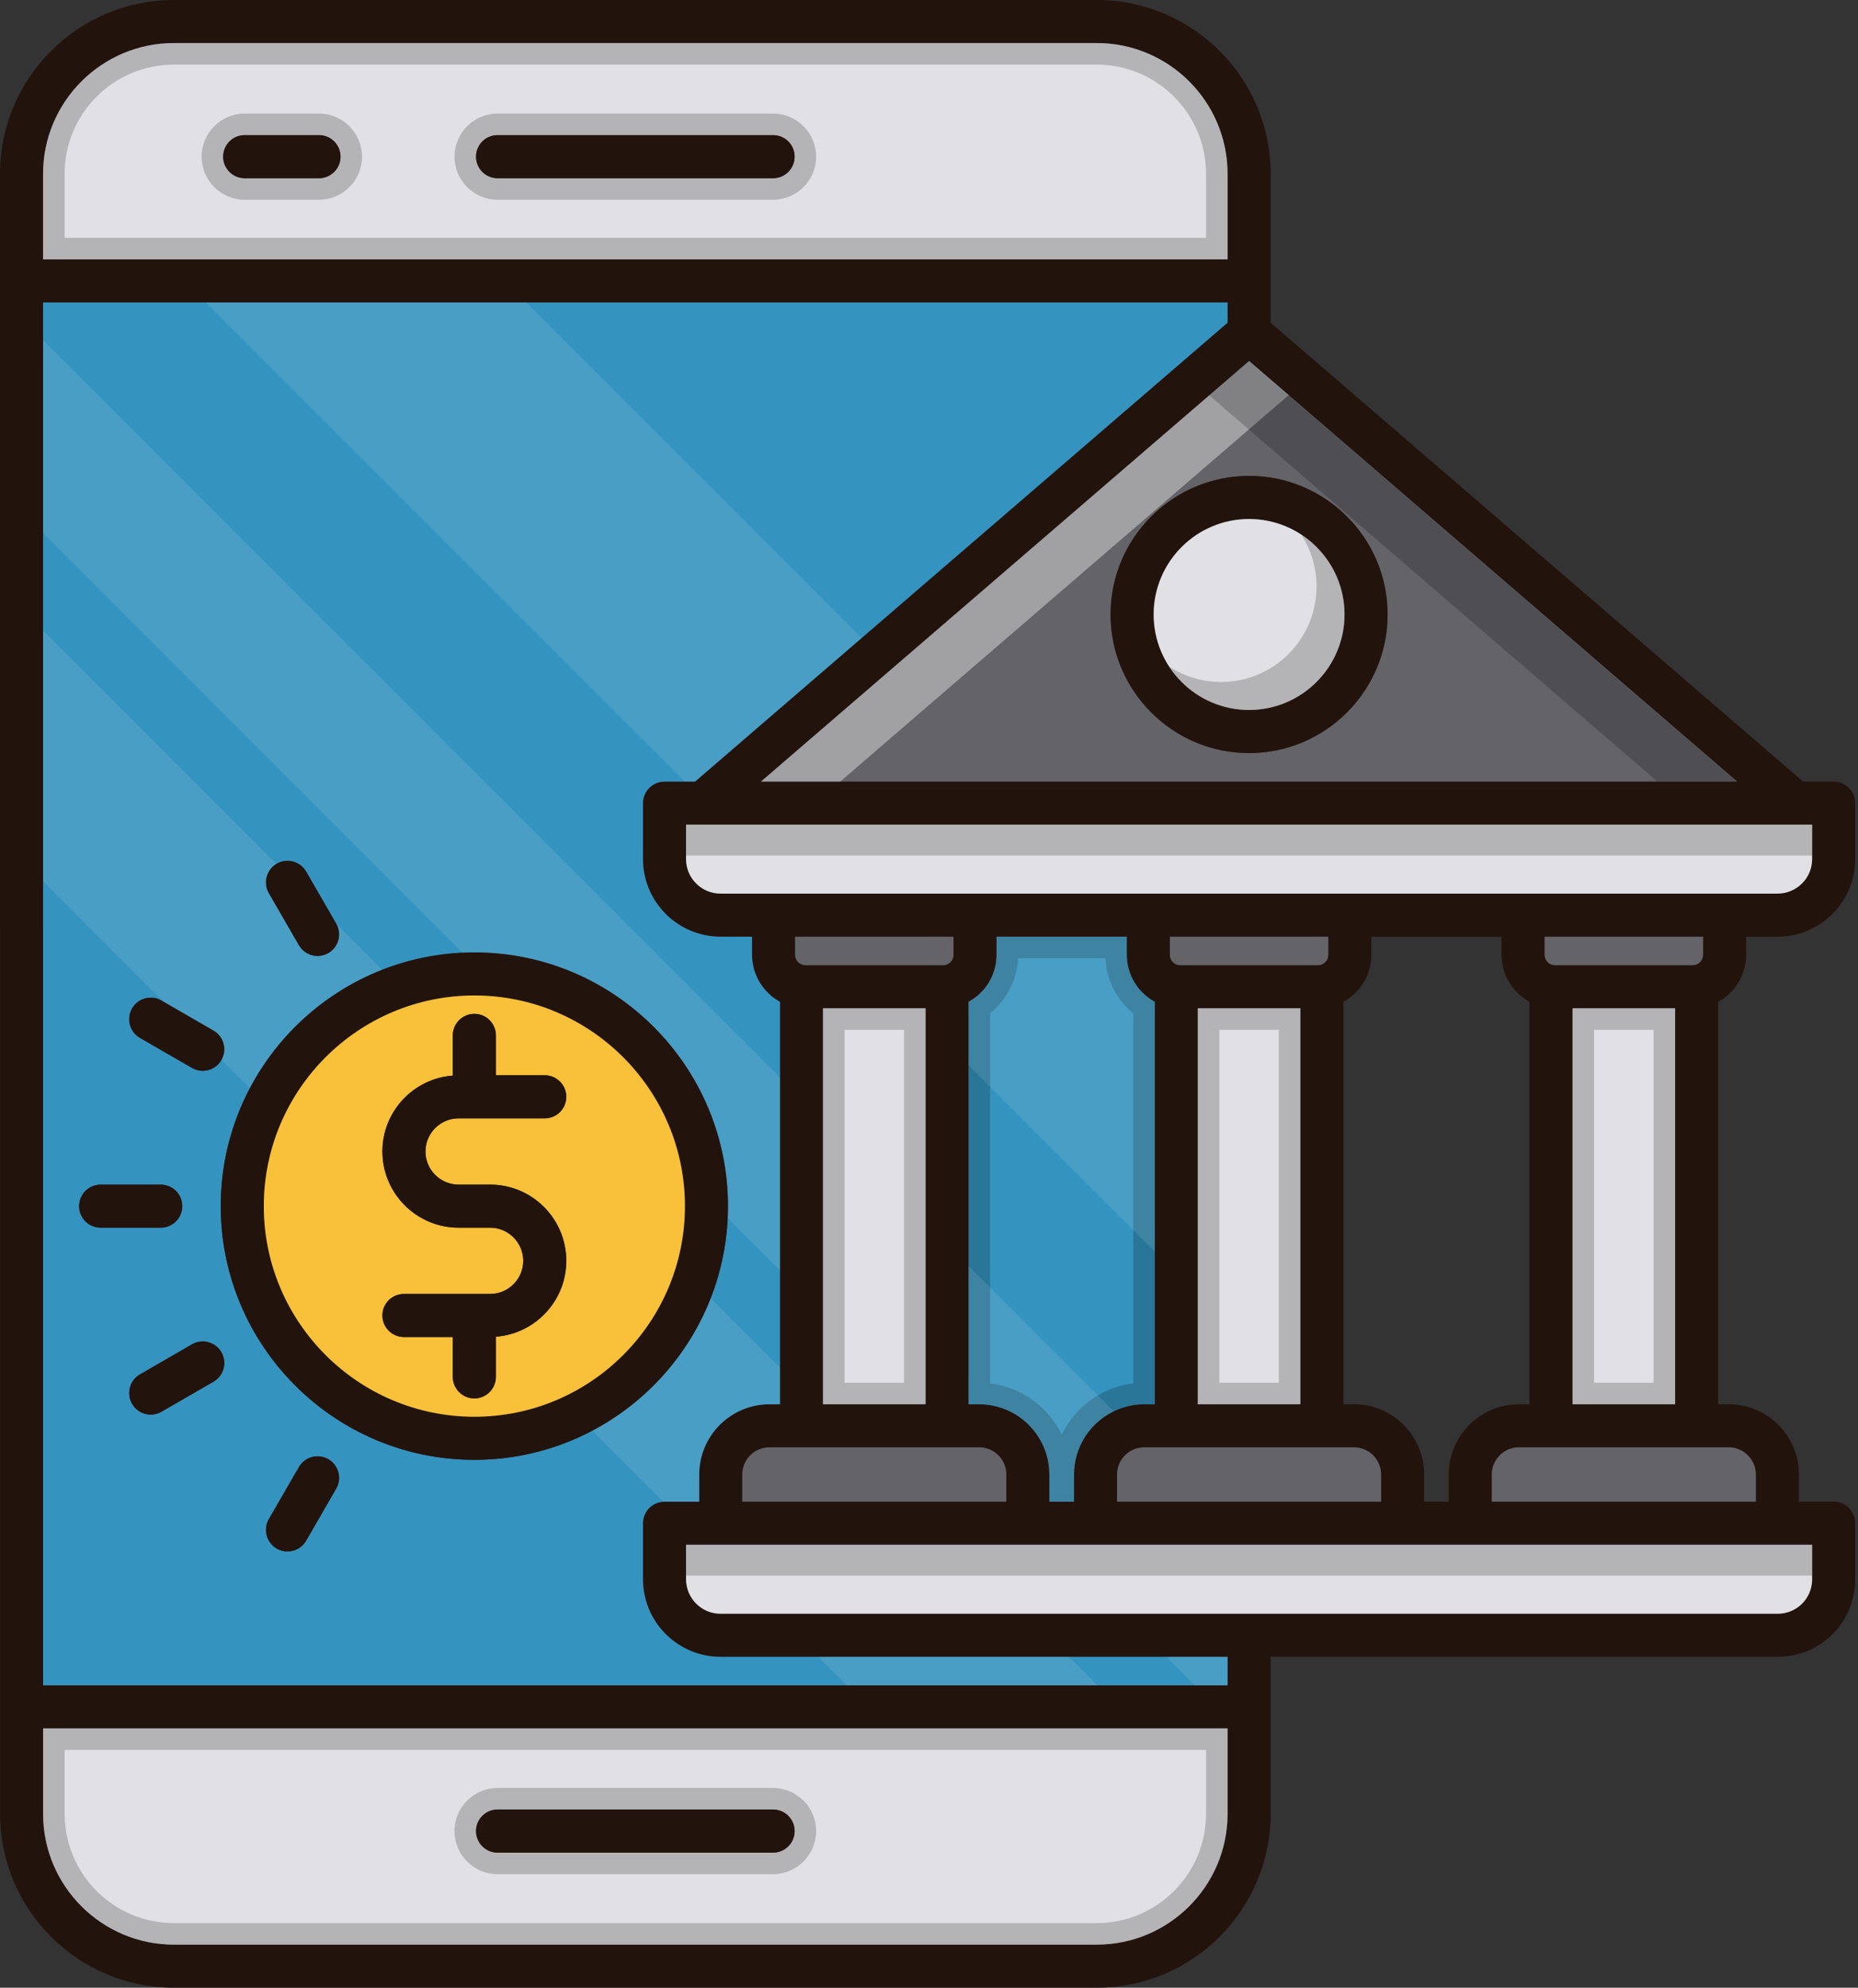
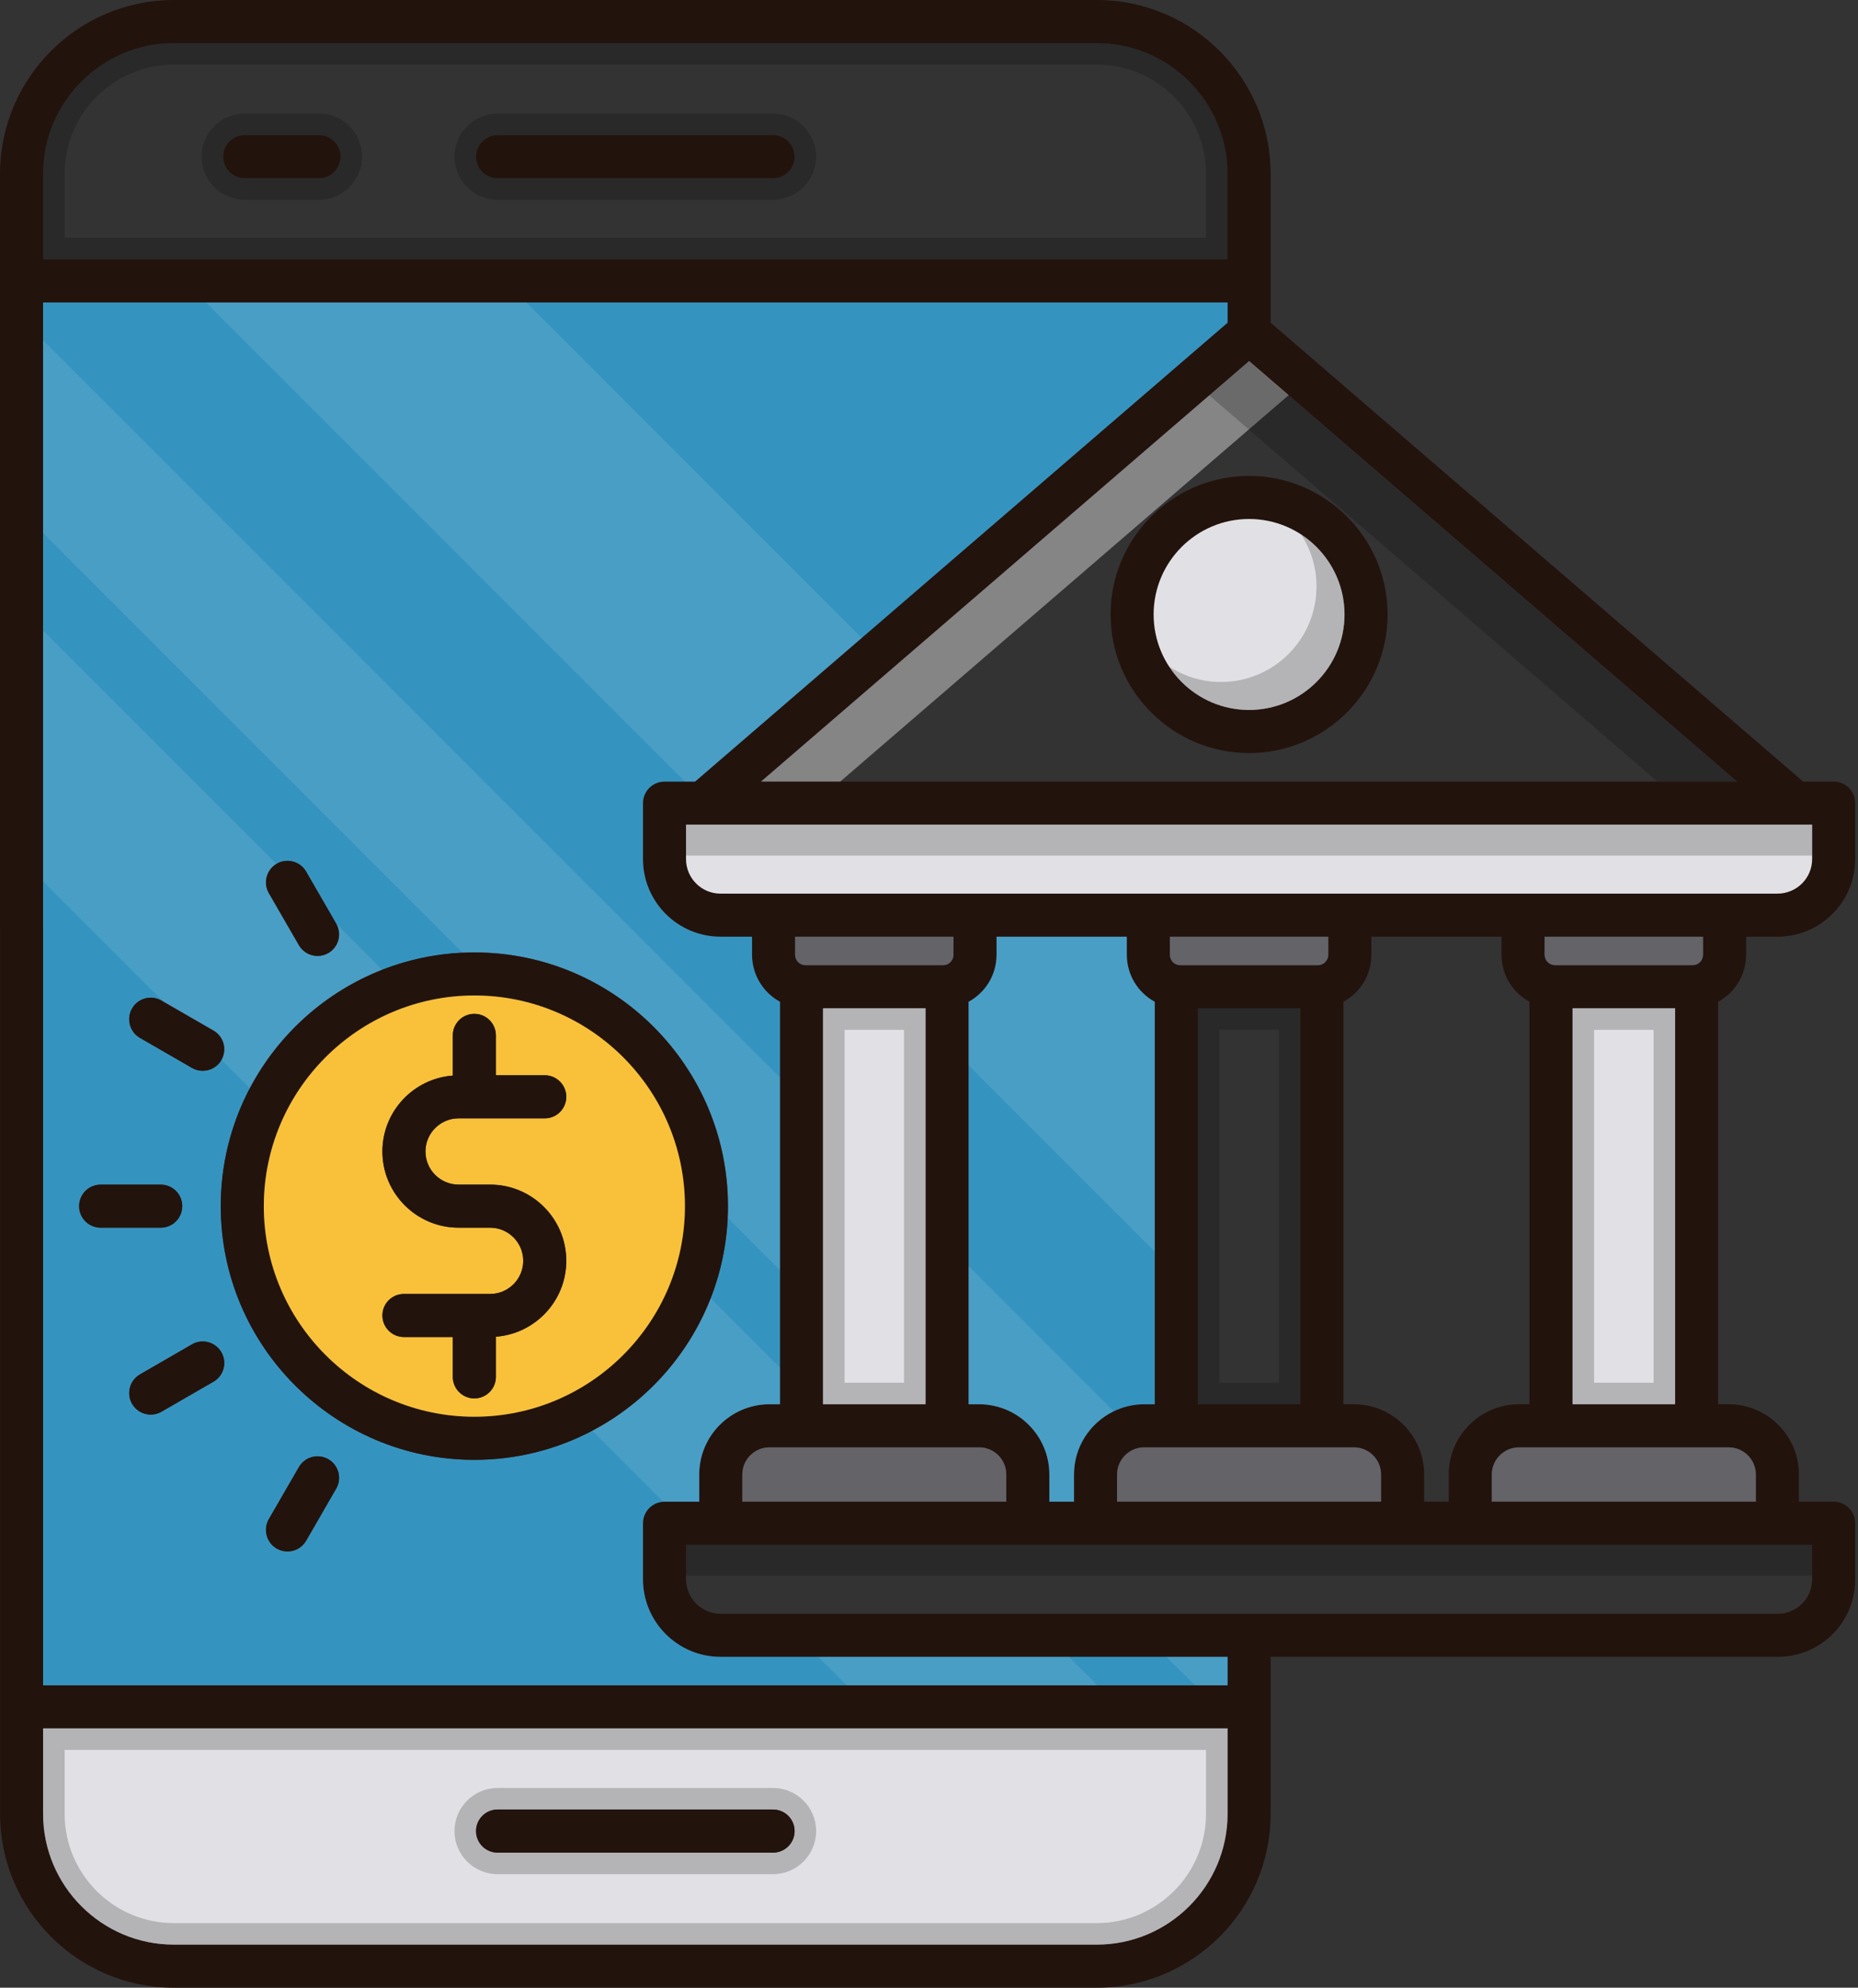
<svg xmlns="http://www.w3.org/2000/svg" width="72" height="77" viewBox="0 0 72 77" fill="none">
  <rect x="0" y="0" width="72" height="77" fill="#333333" stroke="none" />
  <path d="M67.665 36.986V36.286H68.885C70.542 36.286 71.89 34.939 71.89 33.282V31.111C71.89 30.65 71.516 30.276 71.056 30.276H69.873L49.239 12.502V6.737C49.239 3.022 46.216 0 42.502 0H6.738C3.022 0 0 3.022 0 6.737V35.96C0 35.964 0.002 35.968 0.002 35.974V70.263C0.002 73.978 3.022 77 6.737 77H42.502C46.216 77 49.239 73.978 49.239 70.263V66.121V66.12V64.182H68.886C70.527 64.182 71.847 62.896 71.89 61.255V59.006C71.89 58.545 71.516 58.171 71.056 58.171H69.711V57.12C69.711 55.618 68.489 54.398 66.987 54.398H66.582V38.807C67.226 38.455 67.665 37.771 67.665 36.986ZM67.314 30.276H29.49L48.402 13.986L67.314 30.276ZM1.669 6.737C1.669 3.942 3.943 1.669 6.738 1.669H42.502C45.297 1.669 47.57 3.942 47.57 6.737V10.048H1.669V6.737ZM47.57 70.263C47.57 73.058 45.295 75.331 42.502 75.331H6.737C3.943 75.331 1.67 73.058 1.67 70.263V66.954H47.57V70.263ZM47.57 65.285H1.67V35.959C1.67 35.953 1.669 35.95 1.669 35.945V11.716H47.57V12.501L26.934 30.276H25.751C25.29 30.276 24.916 30.65 24.916 31.111V33.282C24.916 34.939 26.265 36.286 27.922 36.286H29.142V36.986C29.142 37.771 29.581 38.455 30.225 38.807V54.398H29.819C28.317 54.398 27.096 55.618 27.096 57.12V58.171H25.751C25.29 58.171 24.916 58.545 24.916 59.006V61.177C24.916 62.834 26.265 64.182 27.922 64.182H47.57V65.285ZM31.214 37.39C30.992 37.39 30.81 37.208 30.81 36.986V36.286H36.95V36.986C36.95 37.208 36.77 37.39 36.546 37.39H31.214ZM35.867 39.059V54.398H31.893V39.059H35.867ZM37.943 56.067C38.523 56.067 38.996 56.539 38.996 57.12V58.171H28.764V57.12C28.764 56.539 29.237 56.067 29.819 56.067H37.943ZM44.748 38.807V54.398H44.341C42.84 54.398 41.619 55.618 41.619 57.12V58.171H40.664V57.12C40.664 55.618 39.443 54.398 37.943 54.398H37.535V38.807C38.181 38.455 38.618 37.771 38.618 36.986V36.286H43.665V36.986C43.665 37.771 44.102 38.455 44.748 38.807ZM45.737 37.39C45.514 37.39 45.334 37.208 45.334 36.986V36.286H51.473V36.986C51.472 37.094 51.43 37.196 51.354 37.272C51.278 37.348 51.175 37.39 51.067 37.39H45.737ZM50.39 39.059V54.398H46.417V39.059H50.39ZM52.466 56.067C53.047 56.067 53.519 56.539 53.519 57.12V58.171H43.288V57.12C43.288 56.539 43.76 56.067 44.341 56.067H52.466ZM59.269 38.807V54.398H58.864C57.362 54.398 56.141 55.618 56.141 57.12V58.171H55.188V57.12C55.188 55.618 53.966 54.398 52.466 54.398H52.059V38.807C52.705 38.455 53.142 37.771 53.142 36.986V36.286H58.186V36.986C58.186 37.771 58.625 38.455 59.269 38.807ZM70.222 59.84V61.22C70.212 61.567 70.067 61.897 69.818 62.139C69.568 62.381 69.234 62.515 68.886 62.514H27.922H27.92C27.184 62.514 26.585 61.913 26.585 61.177V59.84H70.222ZM66.987 56.067C67.568 56.067 68.042 56.539 68.042 57.12V58.171H57.809V57.12C57.809 56.539 58.283 56.067 58.864 56.067H66.987ZM60.261 37.39C60.153 37.39 60.05 37.348 59.974 37.272C59.898 37.196 59.856 37.094 59.855 36.986V36.286H65.996V36.986C65.996 37.094 65.953 37.196 65.877 37.272C65.801 37.348 65.698 37.39 65.591 37.39H60.261ZM64.913 39.059V54.398H60.938V39.059H64.913ZM27.92 34.617C27.184 34.617 26.585 34.018 26.585 33.282V31.945H70.222V33.282C70.222 34.018 69.622 34.617 68.876 34.617H27.92Z" fill="#23130D" />
  <path d="M65.996 36.286V36.987C65.996 37.094 65.953 37.197 65.877 37.273C65.801 37.348 65.698 37.391 65.591 37.391H60.261C60.154 37.391 60.051 37.348 59.975 37.273C59.899 37.197 59.856 37.094 59.855 36.987V36.286H65.996ZM51.473 36.286V36.987C51.473 37.094 51.43 37.197 51.354 37.273C51.278 37.348 51.175 37.391 51.068 37.391H45.737C45.514 37.391 45.334 37.209 45.334 36.987V36.286H51.473ZM36.95 36.286V36.987C36.95 37.209 36.77 37.391 36.546 37.391H31.214C30.992 37.391 30.81 37.209 30.81 36.987V36.286H36.95Z" fill="#636368" />
  <path d="M1.67 66.954V70.263C1.67 73.058 3.943 75.331 6.737 75.331H42.502C45.295 75.331 47.57 73.058 47.57 70.263V66.954H1.67ZM29.958 71.767H19.281C18.82 71.767 18.447 71.393 18.447 70.932C18.447 70.472 18.82 70.098 19.281 70.098H29.958C30.418 70.098 30.792 70.472 30.792 70.932C30.792 71.393 30.418 71.767 29.958 71.767Z" fill="#E1E1E5" />
  <path d="M53.519 57.12V58.172H43.288V57.12C43.288 56.54 43.76 56.067 44.341 56.067H52.466C53.047 56.067 53.519 56.54 53.519 57.12Z" fill="#636368" />
  <path d="M60.938 39.059H64.913V54.398H60.938V39.059Z" fill="#E1E1E5" />
  <path d="M68.042 57.12V58.172H57.809V57.12C57.809 56.54 58.283 56.067 58.864 56.067H66.987C67.568 56.067 68.042 56.54 68.042 57.12Z" fill="#636368" />
-   <path d="M46.417 39.059H50.39V54.398H46.417V39.059ZM70.222 59.84V61.22C70.212 61.568 70.067 61.897 69.818 62.139C69.568 62.381 69.234 62.515 68.886 62.514H27.922H27.92C27.184 62.514 26.585 61.913 26.585 61.177V59.84H70.222Z" fill="#E1E1E5" />
  <path d="M38.996 57.12V58.172H28.765V57.12C28.765 56.54 29.237 56.067 29.819 56.067H37.943C38.523 56.067 38.996 56.54 38.996 57.12Z" fill="#636368" />
-   <path d="M42.502 1.668H6.738C3.943 1.668 1.669 3.941 1.669 6.736V10.047H47.57V6.736C47.57 3.941 45.297 1.668 42.502 1.668ZM12.361 6.903H9.482C9.021 6.903 8.648 6.53 8.648 6.069C8.648 5.607 9.021 5.235 9.482 5.235H12.361C12.821 5.235 13.195 5.607 13.195 6.069C13.195 6.53 12.821 6.903 12.361 6.903ZM29.958 6.903H19.281C18.82 6.903 18.447 6.53 18.447 6.069C18.447 5.607 18.82 5.235 19.281 5.235H29.958C30.418 5.235 30.792 5.607 30.792 6.069C30.792 6.53 30.418 6.903 29.958 6.903Z" fill="#E1E1E5" />
  <path opacity="0.2" d="M46.735 67.788V70.263C46.735 72.597 44.836 74.497 42.502 74.497H6.737C4.403 74.497 2.505 72.597 2.505 70.263V67.788H46.735ZM19.281 72.601H29.958C30.878 72.601 31.626 71.852 31.626 70.932C31.626 70.012 30.878 69.263 29.958 69.263H19.281C18.361 69.263 17.612 70.012 17.612 70.932C17.612 71.852 18.361 72.601 19.281 72.601ZM47.57 66.954H1.67V70.263C1.67 73.058 3.943 75.331 6.737 75.331H42.502C45.295 75.331 47.57 73.058 47.57 70.263V66.954ZM19.281 71.766C18.82 71.766 18.447 71.393 18.447 70.932C18.447 70.472 18.82 70.098 19.281 70.098H29.958C30.418 70.098 30.792 70.472 30.792 70.932C30.792 71.393 30.418 71.766 29.958 71.766H19.281ZM42.502 2.503C44.836 2.503 46.735 4.402 46.735 6.736V9.213H2.503V6.736C2.503 4.402 4.403 2.503 6.738 2.503H42.502ZM19.281 7.738H29.958C30.878 7.738 31.626 6.989 31.626 6.069C31.626 5.149 30.878 4.4 29.958 4.4H19.281C18.361 4.4 17.612 5.149 17.612 6.069C17.612 6.989 18.361 7.738 19.281 7.738ZM9.482 7.738H12.361C13.281 7.738 14.029 6.989 14.029 6.069C14.029 5.149 13.281 4.4 12.361 4.4H9.482C8.562 4.4 7.813 5.149 7.813 6.069C7.813 6.989 8.562 7.738 9.482 7.738ZM42.502 1.668H6.738C3.943 1.668 1.669 3.941 1.669 6.736V10.047H47.57V6.736C47.57 3.941 45.297 1.668 42.502 1.668ZM19.281 6.903C18.82 6.903 18.447 6.53 18.447 6.069C18.447 5.607 18.82 5.235 19.281 5.235H29.958C30.418 5.235 30.792 5.607 30.792 6.069C30.792 6.53 30.418 6.903 29.958 6.903H19.281ZM9.482 6.903C9.021 6.903 8.648 6.53 8.648 6.069C8.648 5.607 9.021 5.235 9.482 5.235H12.361C12.821 5.235 13.195 5.607 13.195 6.069C13.195 6.53 12.821 6.903 12.361 6.903H9.482Z" fill="black" />
  <path d="M31.893 39.059H35.867V54.398H31.893V39.059Z" fill="#E1E1E5" />
  <path opacity="0.2" d="M64.079 39.894V53.564H61.773V39.894H64.079ZM64.913 39.059H60.938V54.398H64.913V39.059ZM49.556 39.894V53.564H47.251V39.894H49.556ZM50.39 39.059H46.417V54.398H50.39V39.059ZM35.032 39.894V53.564H32.728V39.894H35.032ZM35.867 39.059H31.893V54.398H35.867V39.059Z" fill="black" />
  <path d="M70.222 31.945V33.282C70.222 34.018 69.622 34.617 68.876 34.617H27.92C27.184 34.617 26.585 34.018 26.585 33.282V31.945H70.222Z" fill="#E1E1E5" />
  <path opacity="0.2" d="M26.585 31.945H70.222V33.142H26.585V31.945ZM26.585 59.84H70.222V61.037H26.585V59.84Z" fill="black" />
-   <path d="M48.403 13.986L29.49 30.276H67.315L48.403 13.986ZM48.403 29.172C45.444 29.172 43.036 26.764 43.036 23.803C43.036 20.844 45.444 18.436 48.403 18.436C51.363 18.436 53.771 20.844 53.771 23.803C53.771 26.764 51.363 29.172 48.403 29.172Z" fill="#636368" />
  <path opacity="0.4" d="M48.403 13.986L29.49 30.276H32.561L49.938 15.307L48.403 13.986Z" fill="white" />
  <path opacity="0.2" d="M48.386 13.986L46.85 15.307L64.227 30.276H67.298L48.386 13.986Z" fill="black" />
  <path d="M25.751 30.277H26.934L33.392 24.713L47.57 12.501V11.717H1.669V35.946C1.669 35.951 1.67 35.954 1.67 35.959V65.286H47.57V64.183H27.922C26.265 64.183 24.916 62.834 24.916 61.177V59.006C24.916 58.793 24.998 58.587 25.145 58.433C25.292 58.278 25.492 58.186 25.706 58.175C25.721 58.172 25.736 58.172 25.751 58.172H27.096V57.12C27.096 55.619 28.317 54.399 29.819 54.399H30.225V38.807C29.581 38.455 29.142 37.771 29.142 36.987V36.286H27.922C26.265 36.286 24.916 34.939 24.916 33.282V31.111C24.916 30.651 25.29 30.277 25.751 30.277ZM10.723 33.459C10.915 33.349 11.143 33.319 11.357 33.376C11.57 33.433 11.752 33.573 11.863 33.764L13.028 35.78C13.03 35.784 13.031 35.785 13.033 35.789C13.257 36.186 13.118 36.691 12.723 36.92C12.591 36.997 12.447 37.032 12.307 37.032C12.018 37.032 11.738 36.883 11.583 36.615L10.418 34.599C10.309 34.41 10.278 34.185 10.333 33.974C10.388 33.762 10.523 33.58 10.71 33.467C10.715 33.464 10.719 33.462 10.723 33.459ZM8.274 39.924C8.464 40.033 8.603 40.214 8.661 40.425C8.719 40.636 8.691 40.862 8.584 41.054L8.579 41.064C8.426 41.331 8.145 41.481 7.857 41.481C7.715 41.481 7.571 41.446 7.439 41.369L5.423 40.206C5.025 39.974 4.888 39.465 5.118 39.066C5.348 38.667 5.859 38.529 6.258 38.761L6.336 38.806L8.274 39.924ZM3.066 46.724C3.066 46.264 3.439 45.89 3.9 45.89H6.228C6.69 45.89 7.062 46.264 7.062 46.724C7.062 47.185 6.69 47.559 6.228 47.559H3.9C3.439 47.559 3.066 47.185 3.066 46.724ZM8.274 53.523L6.258 54.687C6.126 54.764 5.983 54.799 5.841 54.799C5.554 54.799 5.273 54.651 5.118 54.382C5.008 54.19 4.978 53.963 5.035 53.749C5.092 53.535 5.232 53.353 5.423 53.242L7.439 52.078C7.838 51.847 8.349 51.984 8.579 52.383C8.809 52.782 8.673 53.292 8.274 53.523ZM13.028 57.666L11.863 59.684C11.71 59.951 11.429 60.101 11.141 60.101C10.999 60.101 10.855 60.064 10.723 59.989C10.532 59.878 10.392 59.695 10.335 59.481C10.278 59.267 10.307 59.04 10.418 58.848L11.583 56.832C11.694 56.64 11.876 56.5 12.089 56.443C12.303 56.386 12.531 56.416 12.723 56.526C12.914 56.637 13.054 56.819 13.111 57.033C13.168 57.247 13.139 57.474 13.028 57.666ZM27.538 50.295C26.674 52.505 25.033 54.325 22.952 55.422C21.544 56.165 19.976 56.553 18.383 56.551C12.963 56.551 8.554 52.143 8.554 46.724C8.554 45.075 8.961 43.518 9.684 42.153C10.78 40.072 12.602 38.432 14.81 37.568C15.806 37.177 16.859 36.953 17.927 36.907C18.079 36.898 18.231 36.895 18.383 36.895C23.802 36.895 28.21 41.304 28.21 46.724C28.21 46.876 28.207 47.028 28.199 47.178C28.152 48.246 27.929 49.3 27.538 50.295Z" fill="#3594BF" />
  <path d="M44.748 38.808V54.399H44.341C43.917 54.399 43.516 54.496 43.158 54.671C42.248 55.111 41.619 56.043 41.619 57.121V58.172H40.664V57.121C40.664 55.619 39.443 54.399 37.943 54.399H37.535V38.808C38.181 38.456 38.618 37.771 38.618 36.987V36.286H43.665V36.987C43.665 37.771 44.102 38.456 44.748 38.808Z" fill="#3594BF" />
-   <path opacity="0.2" d="M42.834 37.12C42.852 37.532 42.959 37.934 43.145 38.301C43.331 38.668 43.593 38.992 43.913 39.25V53.59C43.524 53.636 43.146 53.748 42.794 53.92C42.064 54.273 41.489 54.865 41.144 55.572C40.627 54.507 39.593 53.737 38.37 53.59V39.25C38.691 38.992 38.953 38.668 39.139 38.301C39.325 37.934 39.431 37.532 39.45 37.12H42.834ZM43.665 36.286H38.618V36.987C38.618 37.771 38.181 38.456 37.535 38.808V54.399H37.943C39.443 54.399 40.664 55.619 40.664 57.121V58.172H41.619V57.121C41.619 56.043 42.248 55.111 43.158 54.671C43.516 54.496 43.917 54.399 44.341 54.399H44.748V38.808C44.102 38.456 43.665 37.771 43.665 36.987V36.286Z" fill="black" />
  <path d="M48.402 18.436C45.444 18.436 43.036 20.845 43.036 23.803C43.036 26.764 45.444 29.172 48.402 29.172C51.363 29.172 53.771 26.764 53.771 23.803C53.771 20.845 51.363 18.436 48.402 18.436ZM48.402 27.503C46.363 27.503 44.705 25.843 44.705 23.803C44.705 21.764 46.363 20.105 48.402 20.105C50.443 20.105 52.102 21.764 52.102 23.803C52.102 25.843 50.443 27.503 48.402 27.503Z" fill="#23130D" />
  <path d="M52.102 23.803C52.102 25.843 50.443 27.503 48.402 27.503C46.363 27.503 44.705 25.843 44.705 23.803C44.705 21.764 46.363 20.105 48.402 20.105C50.443 20.105 52.102 21.764 52.102 23.803Z" fill="#E1E1E5" />
  <path opacity="0.2" d="M52.102 23.804C52.102 25.843 50.443 27.503 48.403 27.503C47.106 27.503 45.963 26.833 45.305 25.82C45.903 26.211 46.603 26.42 47.318 26.419C49.359 26.419 51.017 24.758 51.017 22.719C51.017 21.977 50.799 21.286 50.418 20.706C51.431 21.364 52.102 22.507 52.102 23.804Z" fill="black" />
  <path d="M30.792 6.069C30.792 6.53 30.418 6.904 29.958 6.904H19.281C18.82 6.904 18.447 6.53 18.447 6.069C18.447 5.607 18.82 5.235 19.281 5.235H29.958C30.418 5.235 30.792 5.607 30.792 6.069ZM13.195 6.069C13.195 6.53 12.821 6.904 12.361 6.904H9.482C9.021 6.904 8.648 6.53 8.648 6.069C8.648 5.607 9.021 5.235 9.482 5.235H12.361C12.821 5.235 13.195 5.607 13.195 6.069ZM30.792 70.932C30.792 71.393 30.418 71.767 29.958 71.767H19.281C18.82 71.767 18.447 71.393 18.447 70.932C18.447 70.472 18.82 70.098 19.281 70.098H29.958C30.418 70.098 30.792 70.472 30.792 70.932ZM18.383 36.895C12.963 36.895 8.554 41.303 8.554 46.724C8.554 52.142 12.963 56.551 18.383 56.551C23.802 56.551 28.21 52.142 28.21 46.724C28.21 41.303 23.802 36.895 18.383 36.895ZM18.383 54.882C13.884 54.882 10.223 51.223 10.223 46.724C10.223 42.225 13.884 38.563 18.383 38.563C22.882 38.563 26.542 42.225 26.542 46.724C26.542 51.223 22.882 54.882 18.383 54.882Z" fill="#23130D" />
  <path d="M18.383 38.563C13.884 38.563 10.223 42.225 10.223 46.724C10.223 51.223 13.884 54.882 18.383 54.882C22.882 54.882 26.542 51.223 26.542 46.724C26.542 42.225 22.882 38.563 18.383 38.563ZM17.771 45.889H18.994C20.621 45.889 21.944 47.213 21.944 48.841C21.944 50.393 20.739 51.667 19.216 51.782V53.337C19.216 53.798 18.842 54.171 18.381 54.171C17.921 54.171 17.547 53.798 17.547 53.337V51.793H15.653C15.192 51.793 14.819 51.42 14.819 50.959C14.819 50.497 15.192 50.125 15.653 50.125H18.38C18.381 50.125 18.381 50.123 18.381 50.123C18.383 50.123 18.383 50.125 18.383 50.125H18.994C19.7 50.125 20.276 49.549 20.276 48.841C20.276 48.134 19.7 47.558 18.994 47.558H17.771C16.144 47.558 14.819 46.233 14.819 44.606C14.819 43.054 16.023 41.781 17.547 41.666V40.109C17.547 39.648 17.921 39.274 18.381 39.274C18.842 39.274 19.216 39.648 19.216 40.109V41.654H21.11C21.57 41.654 21.944 42.028 21.944 42.488C21.944 42.949 21.57 43.323 21.11 43.323H17.771C17.063 43.323 16.487 43.898 16.487 44.606C16.487 45.314 17.063 45.889 17.771 45.889Z" fill="#F9C139" />
  <path d="M21.944 48.842C21.944 50.394 20.739 51.667 19.216 51.782V53.337C19.216 53.798 18.842 54.172 18.381 54.172C17.921 54.172 17.547 53.798 17.547 53.337V51.794H15.653C15.192 51.794 14.819 51.42 14.819 50.959C14.819 50.497 15.192 50.125 15.653 50.125H18.38L18.381 50.123L18.383 50.125H18.994C19.7 50.125 20.276 49.549 20.276 48.842C20.276 48.134 19.7 47.558 18.994 47.558H17.771C16.144 47.558 14.819 46.233 14.819 44.606C14.819 43.054 16.023 41.781 17.547 41.666V40.109C17.547 39.648 17.921 39.275 18.381 39.275C18.842 39.275 19.216 39.648 19.216 40.109V41.654H21.11C21.57 41.654 21.944 42.028 21.944 42.489C21.944 42.949 21.57 43.323 21.11 43.323H17.771C17.063 43.323 16.487 43.899 16.487 44.606C16.487 45.314 17.063 45.89 17.771 45.89H18.994C20.621 45.89 21.944 47.213 21.944 48.842ZM12.723 36.92C12.591 36.997 12.447 37.032 12.307 37.032C12.018 37.032 11.738 36.883 11.583 36.615L10.418 34.599C10.188 34.2 10.325 33.689 10.723 33.459C11.122 33.229 11.633 33.365 11.863 33.764L13.028 35.78C13.258 36.179 13.121 36.69 12.723 36.92ZM8.579 41.063C8.426 41.331 8.145 41.481 7.857 41.481C7.715 41.481 7.571 41.446 7.439 41.369L5.424 40.206C5.025 39.974 4.888 39.465 5.118 39.066C5.348 38.667 5.859 38.529 6.258 38.761L8.274 39.924C8.465 40.035 8.605 40.217 8.662 40.43C8.72 40.644 8.69 40.872 8.579 41.063ZM7.062 46.724C7.062 47.185 6.69 47.558 6.228 47.558H3.9C3.439 47.558 3.066 47.185 3.066 46.724C3.066 46.263 3.439 45.89 3.9 45.89H6.228C6.69 45.89 7.062 46.263 7.062 46.724ZM8.274 53.523L6.258 54.687C6.126 54.764 5.983 54.799 5.841 54.799C5.554 54.799 5.273 54.651 5.118 54.382C5.008 54.19 4.978 53.963 5.035 53.749C5.092 53.535 5.232 53.353 5.424 53.242L7.439 52.077C7.838 51.847 8.349 51.984 8.579 52.383C8.809 52.782 8.673 53.292 8.274 53.523ZM13.028 57.666L11.863 59.684C11.71 59.951 11.429 60.101 11.141 60.101C10.999 60.101 10.855 60.064 10.723 59.989C10.532 59.878 10.392 59.695 10.335 59.481C10.278 59.267 10.308 59.039 10.418 58.847L11.583 56.832C11.694 56.64 11.876 56.5 12.09 56.443C12.303 56.386 12.531 56.416 12.723 56.526C12.914 56.637 13.054 56.819 13.111 57.033C13.168 57.247 13.139 57.474 13.028 57.666Z" fill="#23130D" />
  <path opacity="0.1" d="M14.81 37.568C12.602 38.432 10.78 40.072 9.684 42.153L8.584 41.054C8.808 40.657 8.669 40.153 8.274 39.924L6.336 38.806L1.669 34.138V24.424L10.71 33.467C10.523 33.58 10.388 33.762 10.333 33.974C10.278 34.185 10.309 34.41 10.418 34.599L11.583 36.615C11.738 36.883 12.018 37.032 12.307 37.032C12.447 37.032 12.591 36.997 12.723 36.92C13.118 36.691 13.257 36.186 13.033 35.789L14.81 37.568ZM30.225 52.982V54.399H29.819C28.317 54.399 27.096 55.619 27.096 57.12V58.172H25.751C25.736 58.172 25.721 58.172 25.706 58.175L22.952 55.422C25.033 54.325 26.674 52.505 27.538 50.295L30.225 52.982ZM42.528 65.286H32.816L31.713 64.183H41.425L42.528 65.286ZM30.225 41.738V49.204L28.199 47.178C28.207 47.028 28.21 46.876 28.21 46.724C28.21 41.304 23.802 36.895 18.383 36.895C18.231 36.895 18.079 36.898 17.927 36.907L1.669 20.648V13.182L30.225 41.738ZM37.535 49.049L43.157 54.671C42.248 55.111 41.619 56.042 41.619 57.12V58.172H40.664V57.12C40.664 55.619 39.443 54.399 37.943 54.399H37.535V49.049ZM47.57 64.183V65.286H46.306L45.203 64.183H47.57ZM20.396 11.717L33.392 24.713L26.934 30.277H26.543L7.983 11.717H20.396ZM44.748 38.807V48.481L37.535 41.269V38.807C38.181 38.455 38.618 37.771 38.618 36.987V36.286H43.665V36.987C43.665 37.771 44.102 38.455 44.748 38.807Z" fill="white" />
</svg>